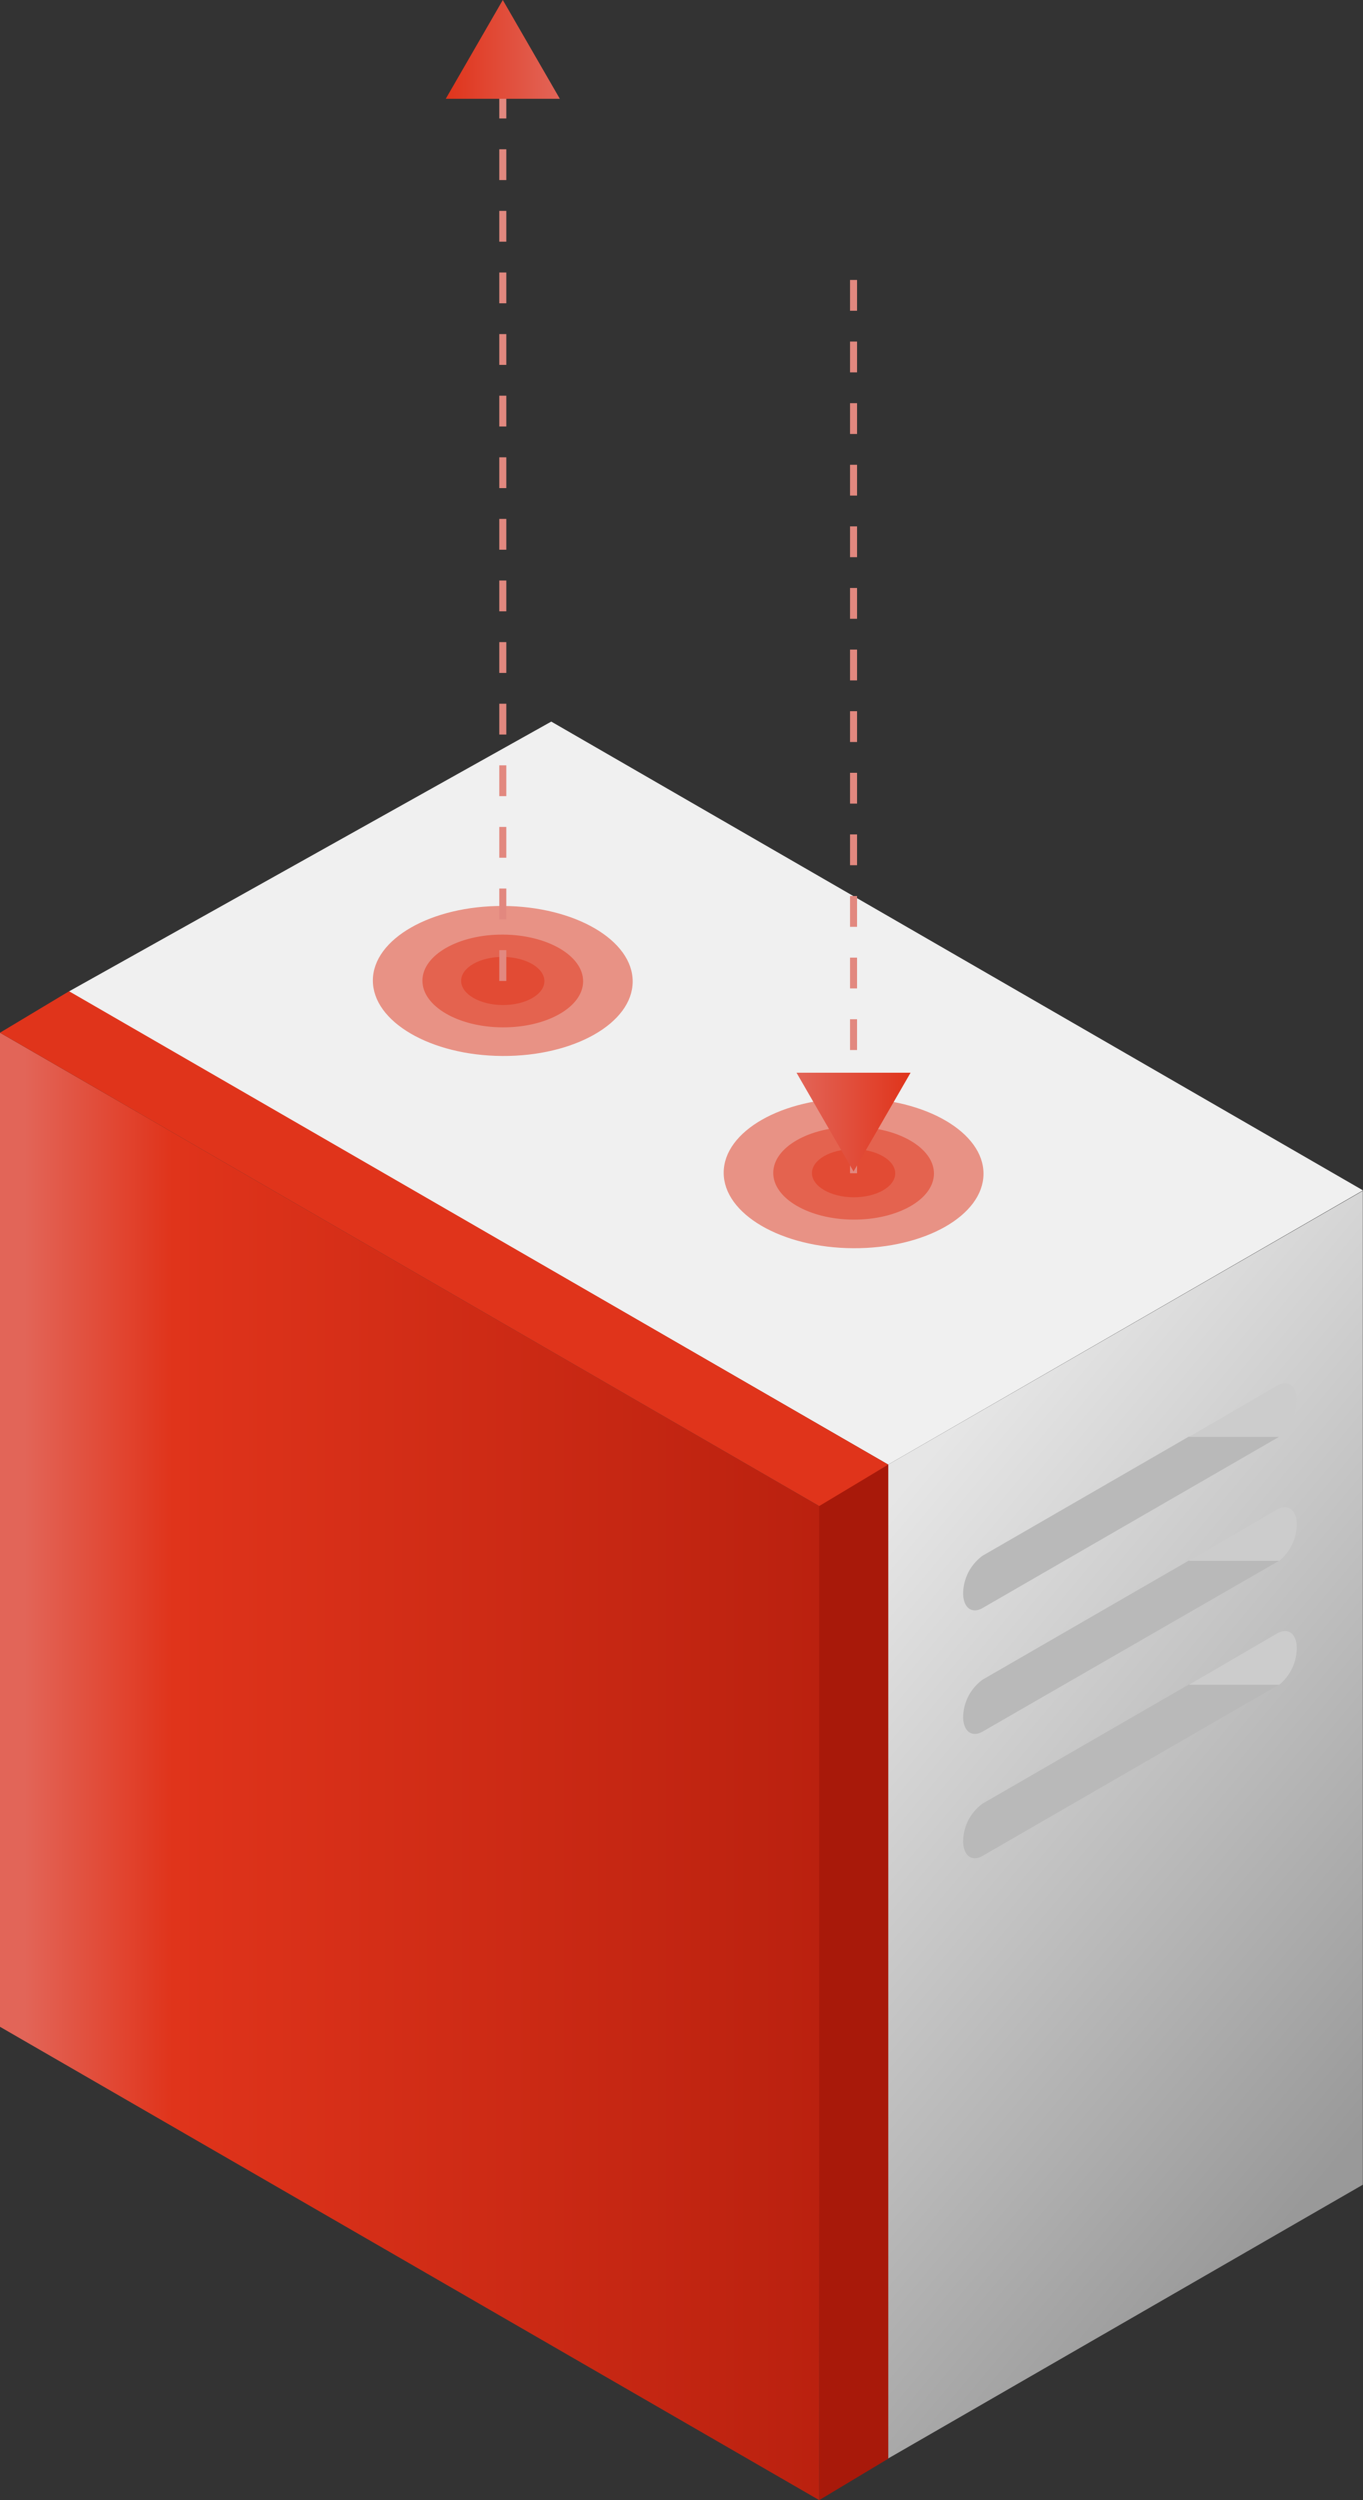
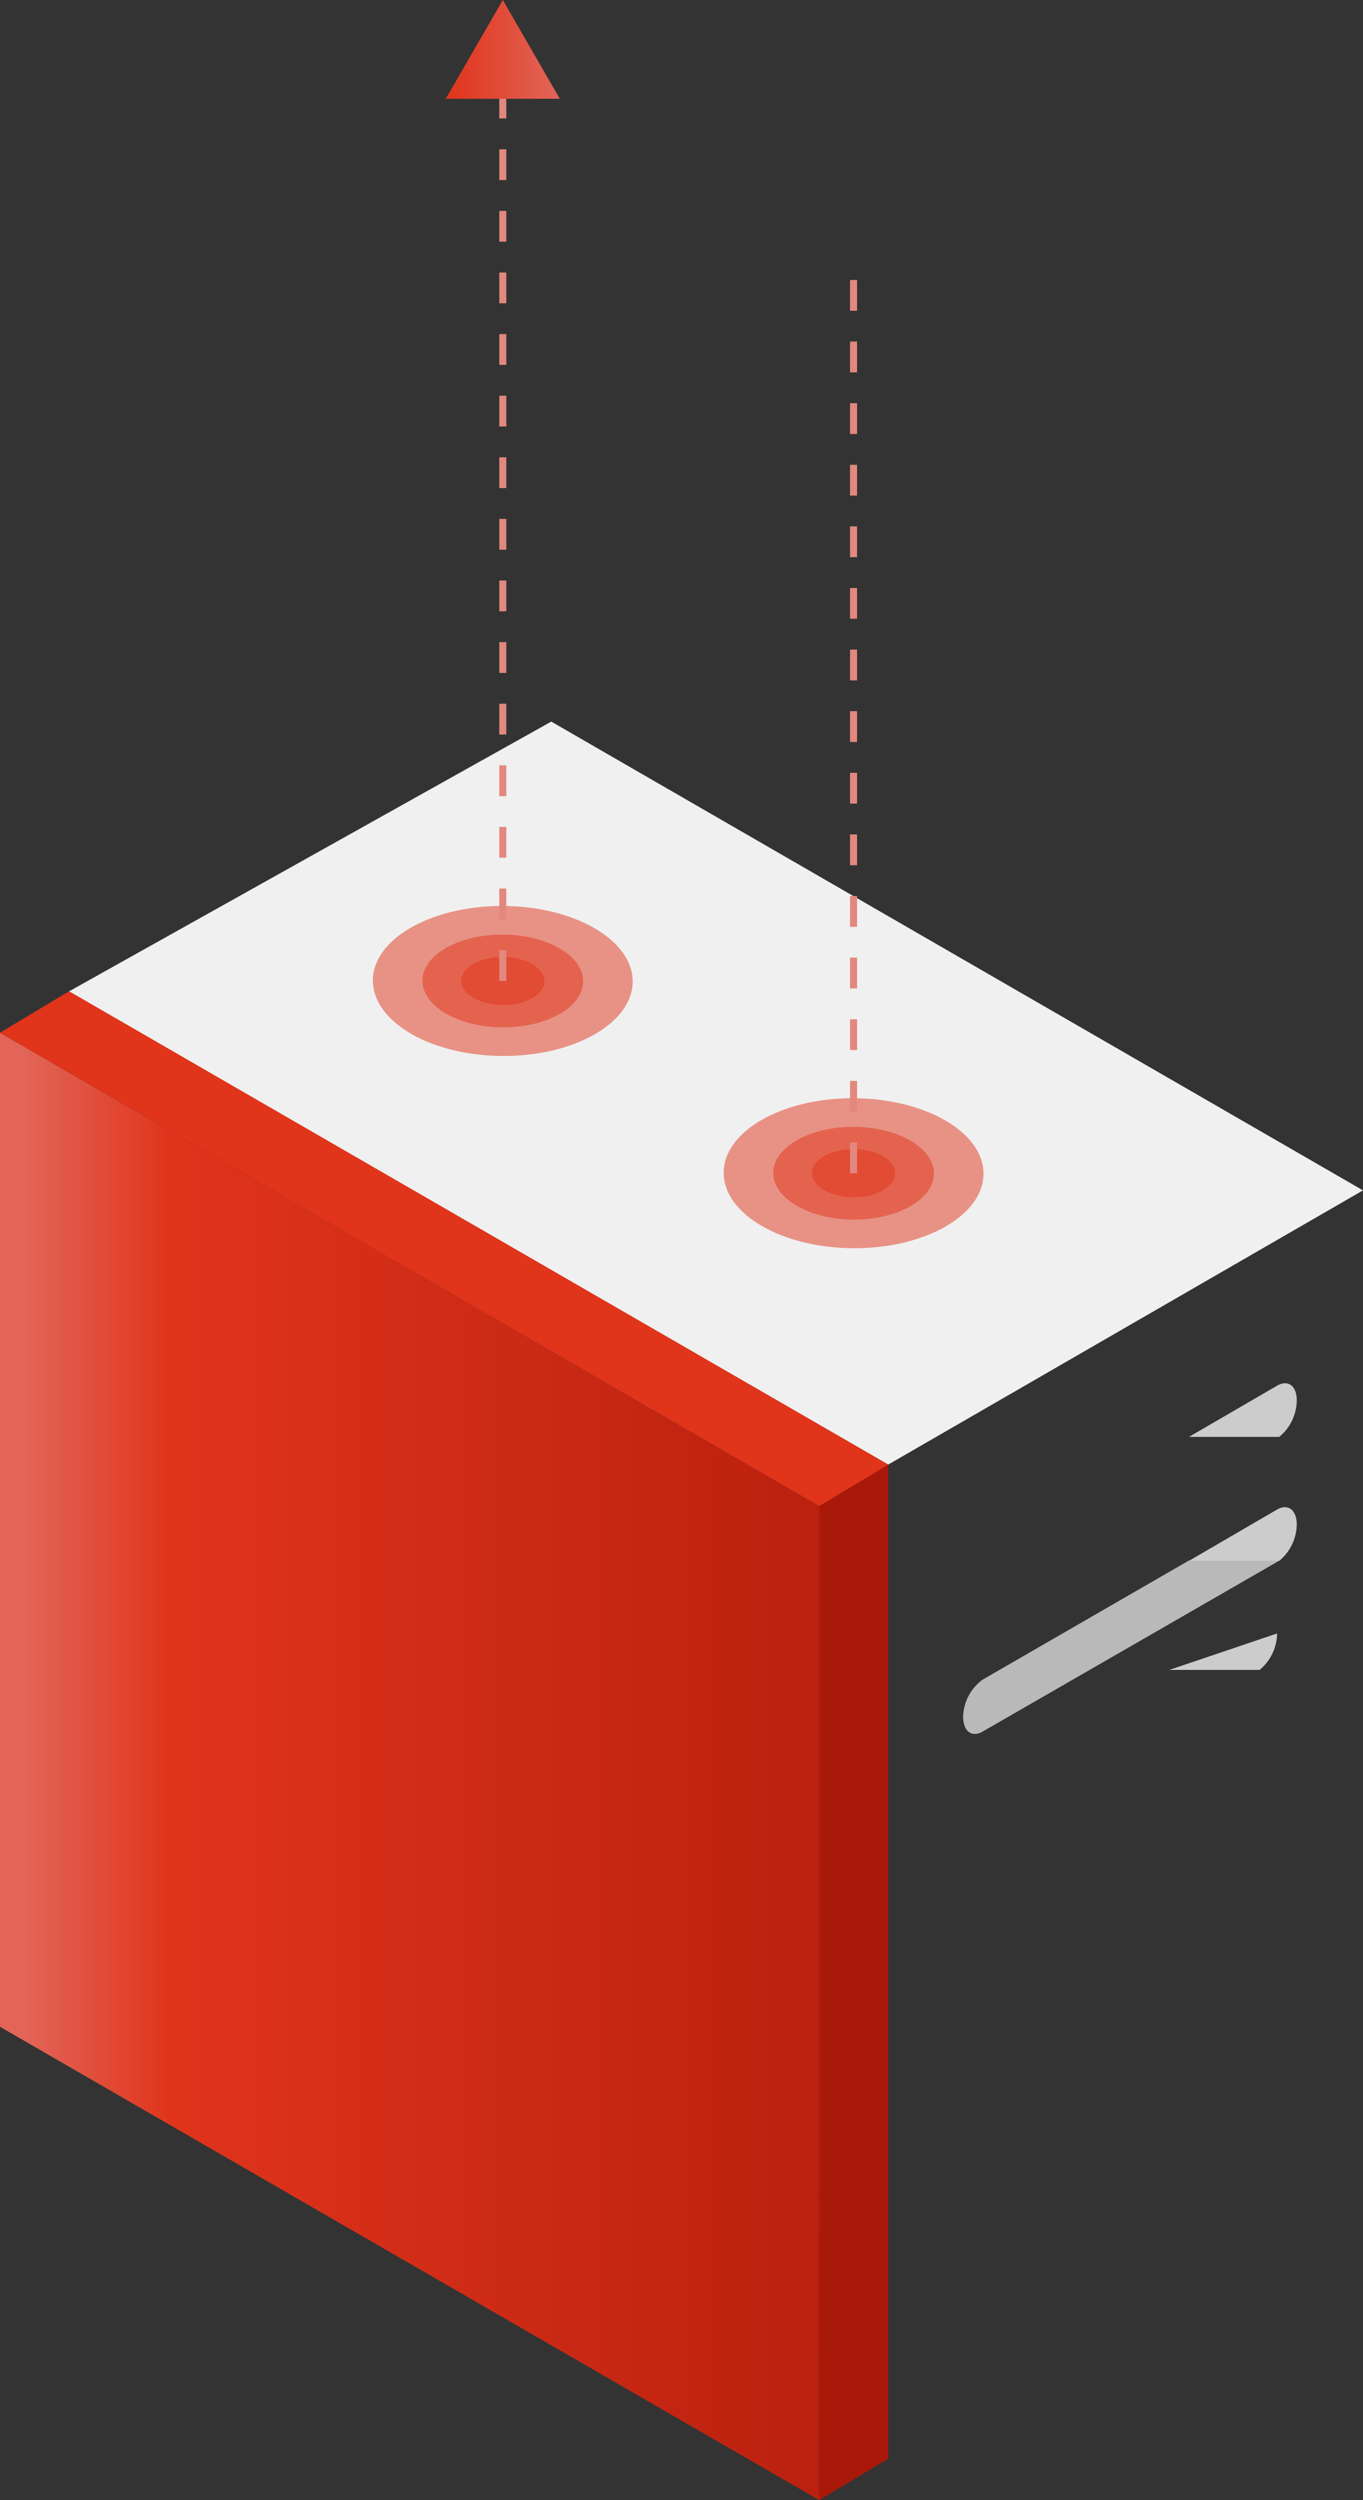
<svg xmlns="http://www.w3.org/2000/svg" xmlns:xlink="http://www.w3.org/1999/xlink" viewBox="0 0 149.61 274.34">
  <rect x="0" y="0" width="149.61" height="274.34" fill="#333333" stroke="none" />
  <defs>
    <style>.cls-1{isolation:isolate;}.cls-2{fill:#f0f0f0;}.cls-3{fill:url(#linear-gradient);}.cls-4{fill:#b9b9b9;}.cls-5{mix-blend-mode:multiply;}.cls-6{fill:#ccc;}.cls-7{fill:#a8190a;}.cls-8{fill:url(#linear-gradient-2);}.cls-10,.cls-9{fill:#e0341b;}.cls-10{opacity:0.5;}.cls-11{fill:none;stroke:#e2887f;stroke-miterlimit:10;stroke-width:0.77px;stroke-dasharray:3.38;}.cls-12{fill:url(#linear-gradient-3);}.cls-13{fill:url(#linear-gradient-4);}</style>
    <linearGradient id="linear-gradient" x1="158.28" y1="229.37" x2="88.8" y2="171.07" gradientUnits="userSpaceOnUse">
      <stop offset="0.04" stop-color="#999" />
      <stop offset="0.97" stop-color="#e6e6e6" />
    </linearGradient>
    <linearGradient id="linear-gradient-2" y1="193.83" x2="89.92" y2="193.83" gradientUnits="userSpaceOnUse">
      <stop offset="0.03" stop-color="#e26558" />
      <stop offset="0.21" stop-color="#e0341b" />
      <stop offset="1" stop-color="#ba210f" />
    </linearGradient>
    <linearGradient id="linear-gradient-3" x1="-273.66" y1="14186.89" x2="-261.14" y2="14186.89" gradientTransform="translate(-212.21 14192.32) rotate(180)" gradientUnits="userSpaceOnUse">
      <stop offset="0" stop-color="#e26558" />
      <stop offset="1" stop-color="#e0341b" />
    </linearGradient>
    <linearGradient id="linear-gradient-4" x1="-312.16" y1="14258.8" x2="-299.64" y2="14258.8" gradientTransform="translate(399.59 -14135.66)" xlink:href="#linear-gradient-3" />
  </defs>
  <g class="cls-1">
    <g id="Layer_2" data-name="Layer 2">
      <g id="Layer_1-2" data-name="Layer 1">
        <polygon class="cls-2" points="7.53 108.81 60.51 79.18 149.61 130.62 97.49 160.71 7.53 108.81" />
-         <polygon class="cls-3" points="97.49 160.71 149.59 130.67 149.59 239.73 97.49 269.77 97.49 160.71" />
-         <path class="cls-4" d="M107.87,197.9l22.64-13.07h9.91a1.4,1.4,0,0,1-.24.15l-32.31,18.66c-1.18.69-2.15,0-2.15-1.63h0A5.17,5.17,0,0,1,107.87,197.9Z" />
        <g class="cls-5">
-           <path class="cls-6" d="M140.18,179.24c1.19-.68,2.16,0,2.16,1.63h0a5.29,5.29,0,0,1-1.92,4h-9.91Z" />
+           <path class="cls-6" d="M140.18,179.24h0a5.29,5.29,0,0,1-1.92,4h-9.91Z" />
        </g>
        <path class="cls-4" d="M107.87,184.3l22.64-13.07h9.91a1.43,1.43,0,0,1-.24.16L107.87,190c-1.18.69-2.15,0-2.15-1.63h0A5.19,5.19,0,0,1,107.87,184.3Z" />
        <g class="cls-5">
          <path class="cls-6" d="M140.18,165.64c1.19-.68,2.16.05,2.16,1.63h0a5.29,5.29,0,0,1-1.92,4h-9.91Z" />
        </g>
-         <path class="cls-4" d="M107.87,170.7l22.64-13.07h9.91a1.43,1.43,0,0,1-.24.16l-32.31,18.65c-1.18.69-2.15,0-2.15-1.63h0A5.19,5.19,0,0,1,107.87,170.7Z" />
        <g class="cls-5">
          <path class="cls-6" d="M140.18,152.05c1.19-.69,2.16,0,2.16,1.62h0a5.29,5.29,0,0,1-1.92,4h-9.91Z" />
        </g>
        <polygon class="cls-7" points="89.92 274.34 97.5 269.79 97.5 160.71 89.82 165.17 89.92 274.34" />
        <polygon class="cls-8" points="89.92 274.34 0 222.4 0 113.32 89.92 165.26 89.92 274.34" />
        <polygon class="cls-9" points="7.58 108.77 0 113.32 89.92 165.26 97.5 160.71 7.58 108.77" />
        <ellipse class="cls-10" cx="55.19" cy="107.64" rx="8.23" ry="14.26" transform="translate(-52.75 162.25) rotate(-89.69)" />
        <ellipse class="cls-10" cx="55.19" cy="107.64" rx="5.09" ry="8.82" transform="translate(-52.75 162.25) rotate(-89.69)" />
        <ellipse class="cls-10" cx="55.19" cy="107.64" rx="2.64" ry="4.57" transform="translate(-52.75 162.25) rotate(-89.69)" />
        <line class="cls-11" x1="55.19" y1="107.64" x2="55.19" y2="8.96" />
        <polygon class="cls-12" points="55.19 0 48.93 10.84 61.45 10.84 55.19 0" />
        <ellipse class="cls-10" cx="93.69" cy="128.74" rx="8.23" ry="14.26" transform="translate(-35.55 221.73) rotate(-89.69)" />
        <ellipse class="cls-10" cx="93.69" cy="128.74" rx="5.09" ry="8.82" transform="translate(-35.55 221.73) rotate(-89.69)" />
        <ellipse class="cls-10" cx="93.69" cy="128.74" rx="2.64" ry="4.57" transform="translate(-35.55 221.73) rotate(-89.69)" />
        <line class="cls-11" x1="93.69" y1="128.74" x2="93.69" y2="30.05" />
-         <polygon class="cls-13" points="93.69 128.55 99.95 117.71 87.43 117.71 93.69 128.55" />
      </g>
    </g>
  </g>
</svg>